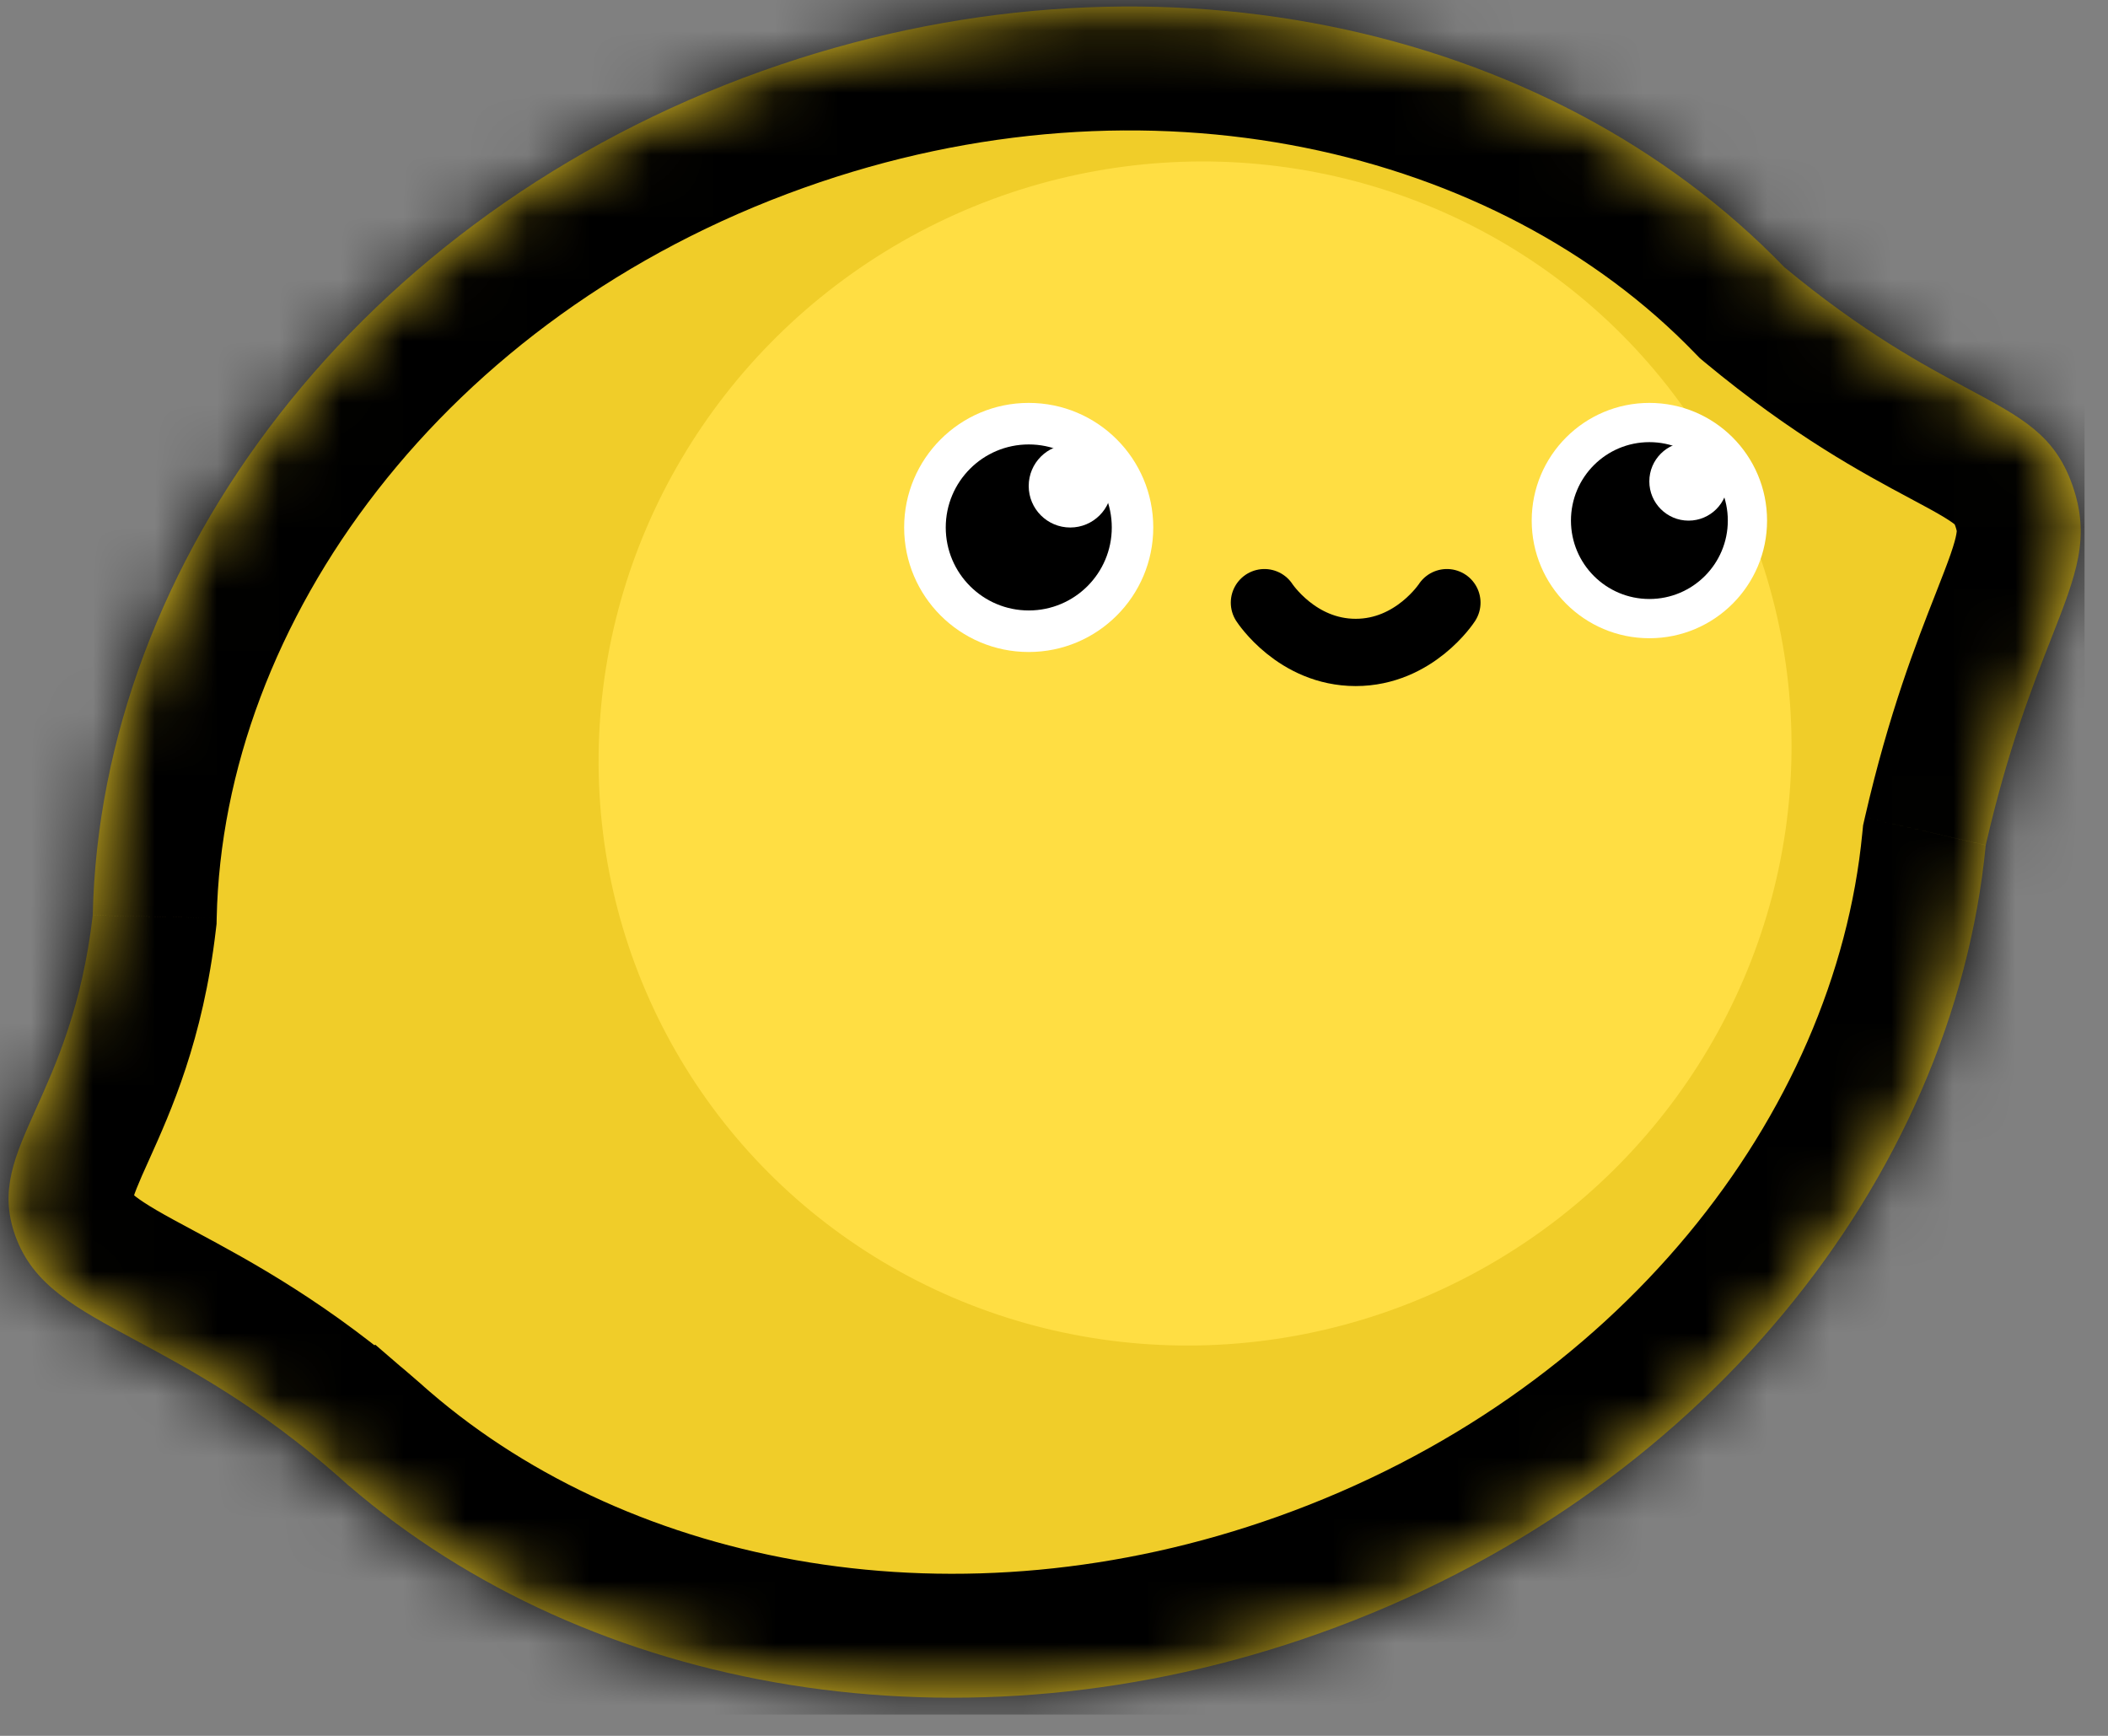
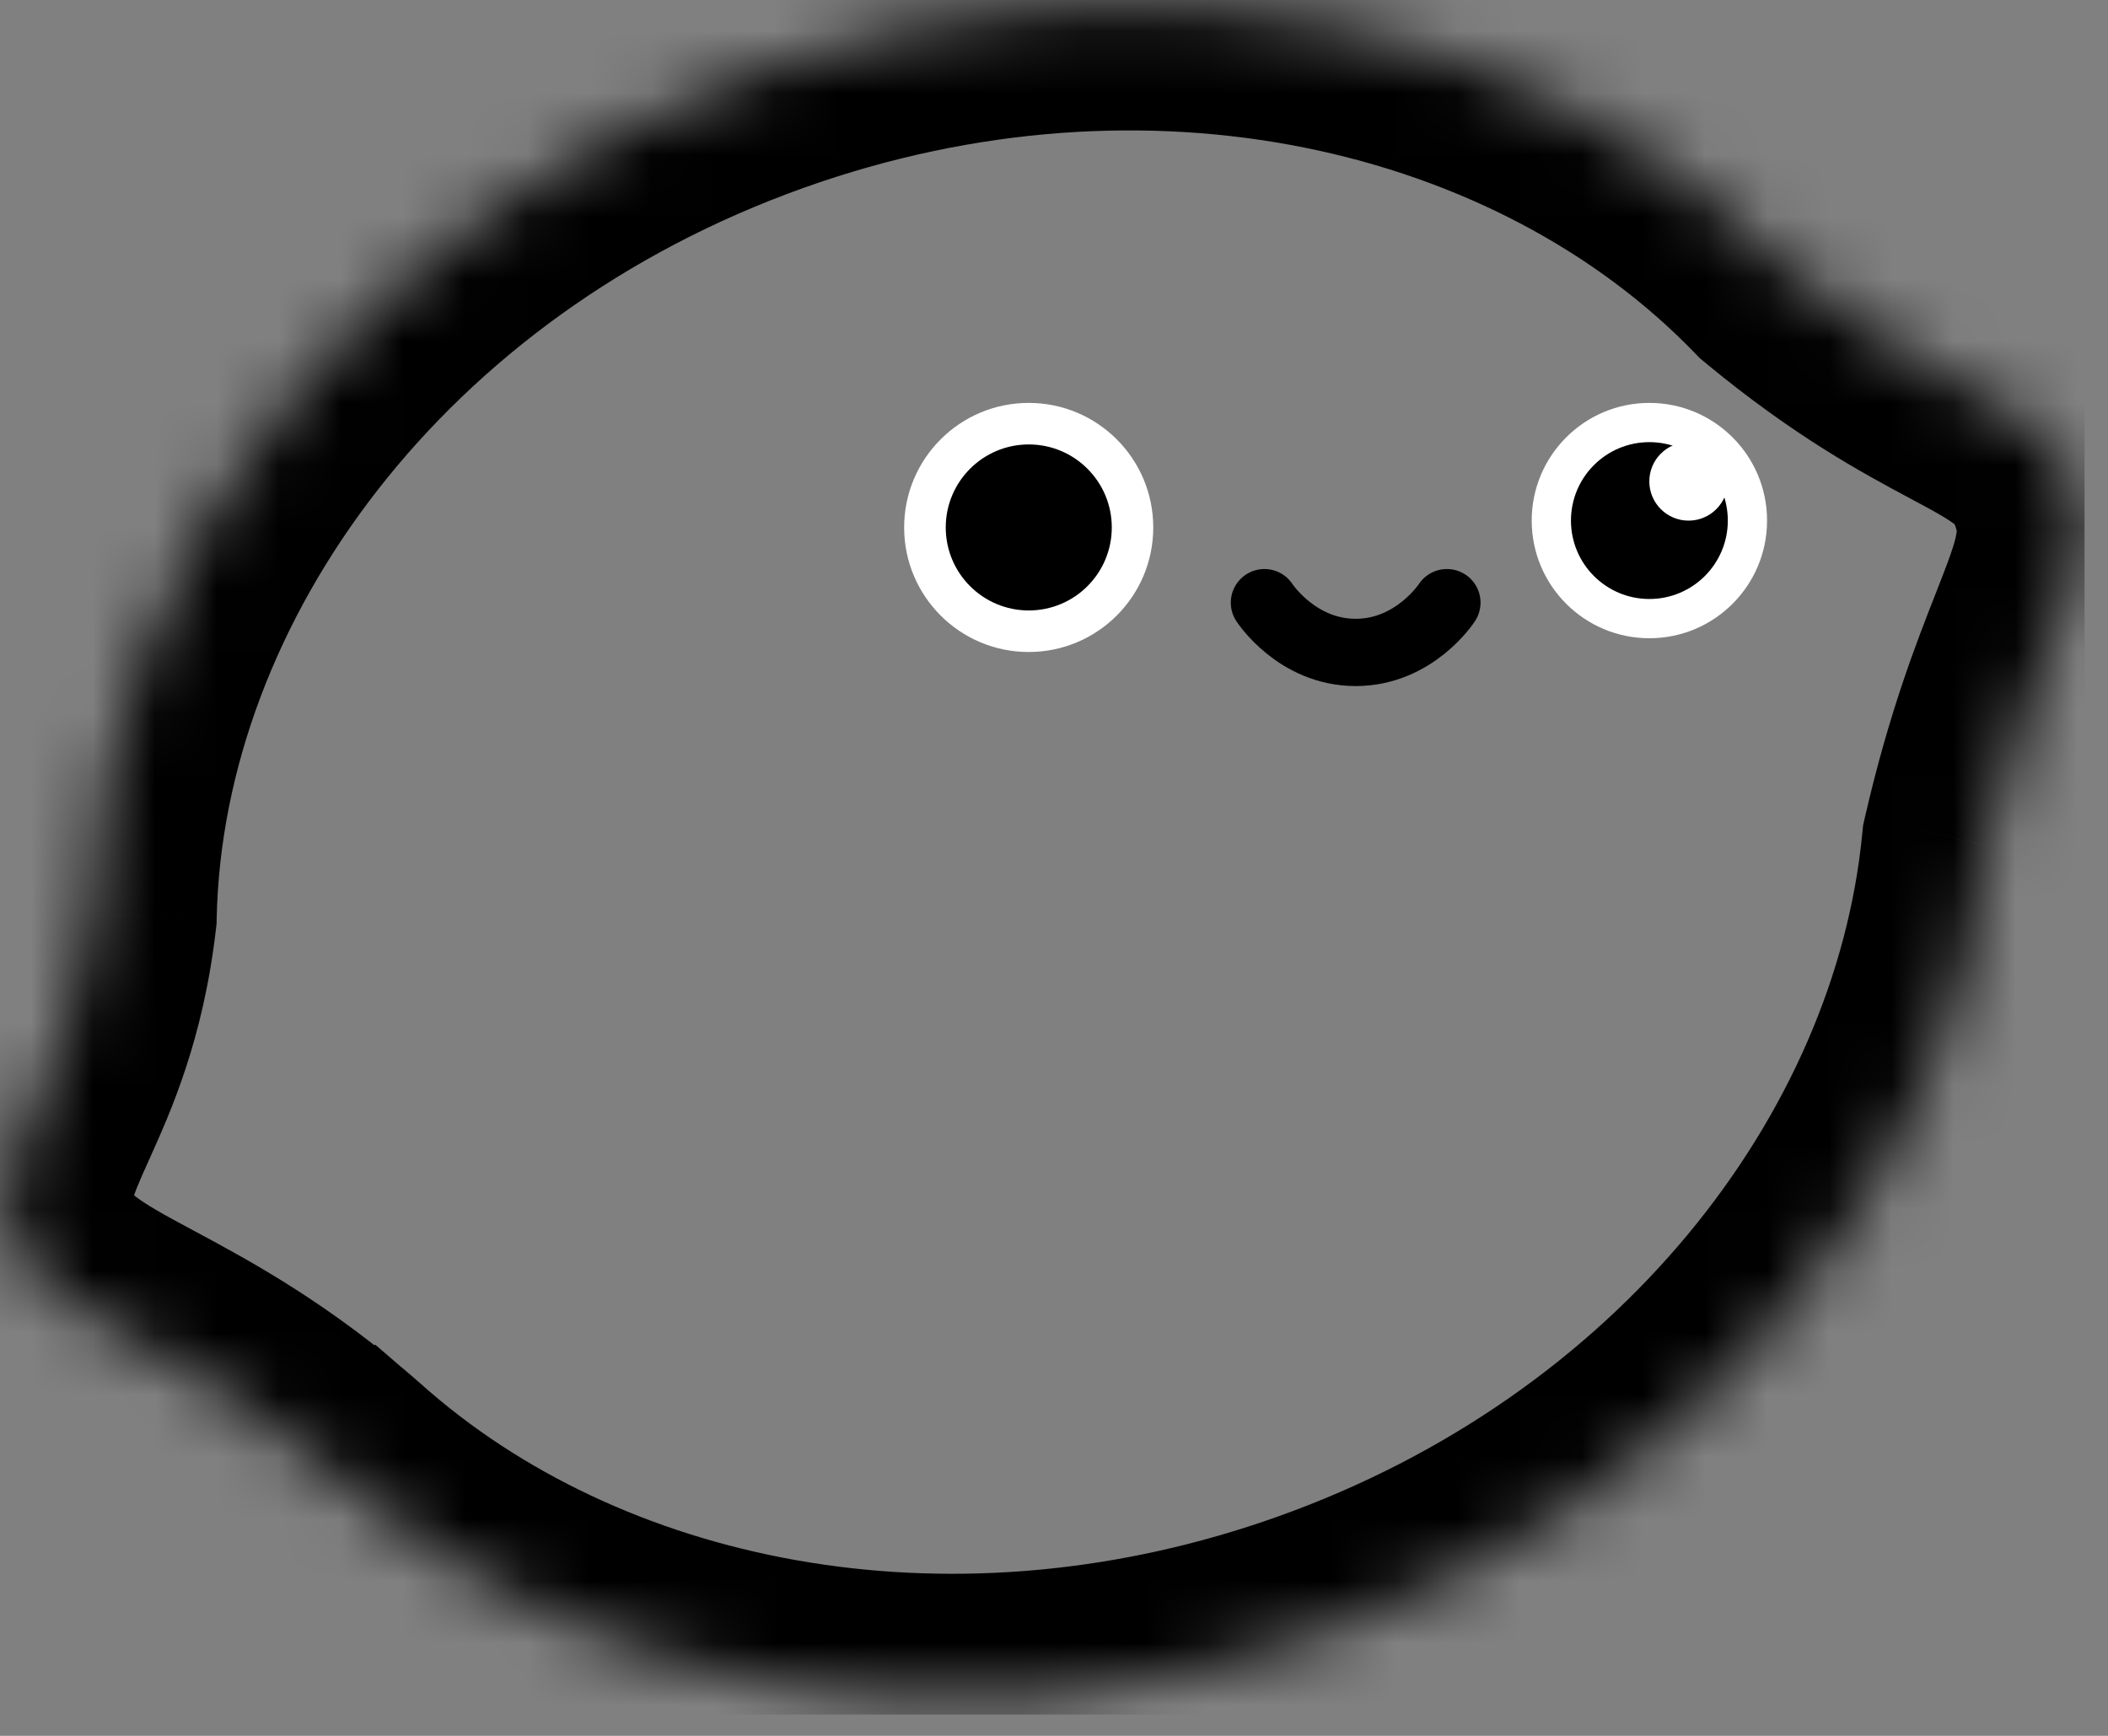
<svg xmlns="http://www.w3.org/2000/svg" width="34" height="28" viewBox="0 0 34 28" fill="none">
  <rect x="0" y="0" width="34" height="28" fill="#808080" stroke="none" />
  <g clip-path="url(#clip0_10497_8247)">
    <mask id="path-1-inside-1_10497_8247" fill="white">
      <path fill-rule="evenodd" clip-rule="evenodd" d="M21.284 26.345C27.419 24.157 31.508 19.024 32.028 13.633C32.383 12.087 32.781 11.072 33.082 10.304C33.494 9.256 33.725 8.666 33.421 7.812C33.137 7.018 32.618 6.74 31.75 6.275C31.025 5.887 30.056 5.368 28.778 4.309C24.978 0.371 18.493 -1.067 12.293 1.145C5.815 3.456 1.618 9.049 1.496 14.765C1.325 16.234 0.907 17.161 0.58 17.888C0.233 18.66 -0.013 19.205 0.246 19.931C0.531 20.728 1.207 21.091 2.191 21.62C3.062 22.088 4.175 22.686 5.472 23.828C5.492 23.846 5.513 23.864 5.533 23.882C5.565 23.91 5.597 23.939 5.628 23.968C5.629 23.967 5.63 23.967 5.63 23.967C9.5 27.302 15.516 28.403 21.284 26.345Z" />
    </mask>
-     <path fill-rule="evenodd" clip-rule="evenodd" d="M21.284 26.345C27.419 24.157 31.508 19.024 32.028 13.633C32.383 12.087 32.781 11.072 33.082 10.304C33.494 9.256 33.725 8.666 33.421 7.812C33.137 7.018 32.618 6.74 31.75 6.275C31.025 5.887 30.056 5.368 28.778 4.309C24.978 0.371 18.493 -1.067 12.293 1.145C5.815 3.456 1.618 9.049 1.496 14.765C1.325 16.234 0.907 17.161 0.58 17.888C0.233 18.66 -0.013 19.205 0.246 19.931C0.531 20.728 1.207 21.091 2.191 21.62C3.062 22.088 4.175 22.686 5.472 23.828C5.492 23.846 5.513 23.864 5.533 23.882C5.565 23.91 5.597 23.939 5.628 23.968C5.629 23.967 5.63 23.967 5.63 23.967C9.5 27.302 15.516 28.403 21.284 26.345Z" fill="#F0CD29" />
    <path d="M32.028 13.633L30.079 13.185L30.05 13.312L30.037 13.441L32.028 13.633ZM33.082 10.304L31.221 9.573L31.221 9.573L33.082 10.304ZM31.75 6.275L32.694 4.512L32.694 4.512L31.75 6.275ZM28.778 4.309L27.339 5.698L27.416 5.777L27.501 5.848L28.778 4.309ZM1.496 14.765L3.482 14.995L3.493 14.902L3.495 14.807L1.496 14.765ZM0.58 17.888L2.404 18.709L2.404 18.709L0.58 17.888ZM2.191 21.62L3.138 19.858L3.138 19.858L2.191 21.62ZM5.472 23.828L6.803 22.335L6.794 22.327L5.472 23.828ZM5.533 23.882L6.863 22.388L6.854 22.381L5.533 23.882ZM5.628 23.968L4.287 25.451L5.174 26.253L6.3 25.851L5.628 23.968ZM5.63 23.967L6.936 22.452L6.055 21.692L4.958 22.083L5.63 23.967ZM30.037 13.441C29.601 17.964 26.112 22.499 20.612 24.462L21.956 28.229C28.725 25.814 33.415 20.085 34.019 13.824L30.037 13.441ZM31.221 9.573C30.909 10.368 30.467 11.493 30.079 13.185L33.978 14.08C34.298 12.681 34.653 11.777 34.944 11.035L31.221 9.573ZM31.537 8.484C31.549 8.518 31.555 8.54 31.557 8.551C31.559 8.557 31.559 8.561 31.56 8.563C31.56 8.565 31.56 8.566 31.56 8.567C31.56 8.567 31.56 8.568 31.56 8.568C31.56 8.569 31.56 8.571 31.56 8.574C31.559 8.581 31.558 8.595 31.553 8.621C31.543 8.678 31.519 8.773 31.462 8.938C31.403 9.108 31.327 9.301 31.221 9.573L34.944 11.035C35.32 10.076 35.895 8.795 35.304 7.14L31.537 8.484ZM30.807 8.039C31.033 8.16 31.188 8.243 31.318 8.32C31.444 8.395 31.502 8.438 31.529 8.46C31.548 8.476 31.54 8.472 31.527 8.453C31.514 8.435 31.52 8.436 31.537 8.484L35.304 7.14C34.729 5.526 33.487 4.936 32.694 4.512L30.807 8.039ZM27.501 5.848C28.934 7.036 30.042 7.63 30.807 8.039L32.694 4.512C32.007 4.144 31.178 3.701 30.055 2.769L27.501 5.848ZM12.966 3.029C18.525 1.045 24.154 2.397 27.339 5.698L30.217 2.92C25.802 -1.656 18.461 -3.179 11.621 -0.739L12.966 3.029ZM3.495 14.807C3.597 10.041 7.15 5.103 12.966 3.029L11.621 -0.739C4.481 1.809 -0.361 8.057 -0.504 14.722L3.495 14.807ZM-0.491 14.534C-0.625 15.689 -0.939 16.389 -1.244 17.067L2.404 18.709C2.753 17.933 3.275 16.778 3.482 14.995L-0.491 14.534ZM-1.244 17.067C-1.544 17.735 -2.204 19.014 -1.638 20.603L2.13 19.259C2.127 19.251 2.136 19.275 2.138 19.317C2.14 19.358 2.134 19.379 2.137 19.363C2.143 19.341 2.158 19.284 2.204 19.168C2.252 19.047 2.312 18.912 2.404 18.709L-1.244 17.067ZM-1.638 20.603C-1.047 22.258 0.44 22.95 1.245 23.382L3.138 19.858C2.884 19.722 2.691 19.618 2.523 19.52C2.358 19.423 2.256 19.354 2.189 19.302C2.127 19.253 2.113 19.232 2.117 19.238C2.125 19.248 2.13 19.26 2.13 19.259L-1.638 20.603ZM1.245 23.382C2.09 23.836 3.033 24.345 4.15 25.329L6.794 22.327C5.317 21.026 4.035 20.34 3.138 19.858L1.245 23.382ZM6.854 22.381C6.837 22.366 6.82 22.35 6.803 22.335L4.141 25.321C4.165 25.342 4.188 25.363 4.212 25.384L6.854 22.381ZM4.203 25.376C4.231 25.401 4.259 25.425 4.287 25.451L6.97 22.485C6.934 22.452 6.899 22.42 6.863 22.388L4.203 25.376ZM6.3 25.851C6.302 25.851 6.304 25.85 6.305 25.85C6.306 25.85 6.306 25.849 6.306 25.849C6.307 25.849 6.305 25.85 6.302 25.851L4.958 22.083C4.957 22.084 4.955 22.084 4.954 22.085C4.953 22.085 4.953 22.085 4.952 22.085C4.952 22.086 4.954 22.085 4.956 22.084L6.3 25.851ZM20.612 24.462C15.447 26.304 10.204 25.268 6.936 22.452L4.325 25.482C8.797 29.336 15.585 30.502 21.956 28.229L20.612 24.462Z" fill="black" mask="url(#path-1-inside-1_10497_8247)" />
-     <ellipse cx="9.513" cy="9.653" rx="9.513" ry="9.653" transform="matrix(-0.497 -0.868 -0.868 0.497 32.382 15.614)" fill="#FFDE43" />
    <circle cx="2.009" cy="2.009" r="2.009" transform="matrix(-1 0 0 1 18.601 6.499)" fill="white" />
    <circle cx="1.339" cy="1.339" r="1.339" transform="matrix(-1 0 0 1 17.932 7.169)" fill="black" />
-     <circle cx="0.67" cy="0.67" r="0.67" transform="matrix(-1 0 0 1 17.932 7.169)" fill="white" />
    <path d="M23.337 9.721C23.337 9.721 22.818 10.524 21.866 10.524C20.914 10.524 20.394 9.721 20.394 9.721" stroke="black" stroke-width="1.085" stroke-linecap="round" />
    <circle cx="1.898" cy="1.898" r="1.898" transform="matrix(-1 0 0 1 28.501 6.499)" fill="white" />
    <circle cx="1.265" cy="1.265" r="1.265" transform="matrix(-1 0 0 1 27.868 7.132)" fill="black" />
    <circle cx="0.633" cy="0.633" r="0.633" transform="matrix(-1 0 0 1 27.868 7.132)" fill="white" />
  </g>
  <defs>
    <clipPath id="clip0_10497_8247">
      <rect width="33.625" height="27.659" fill="white" />
    </clipPath>
  </defs>
</svg>